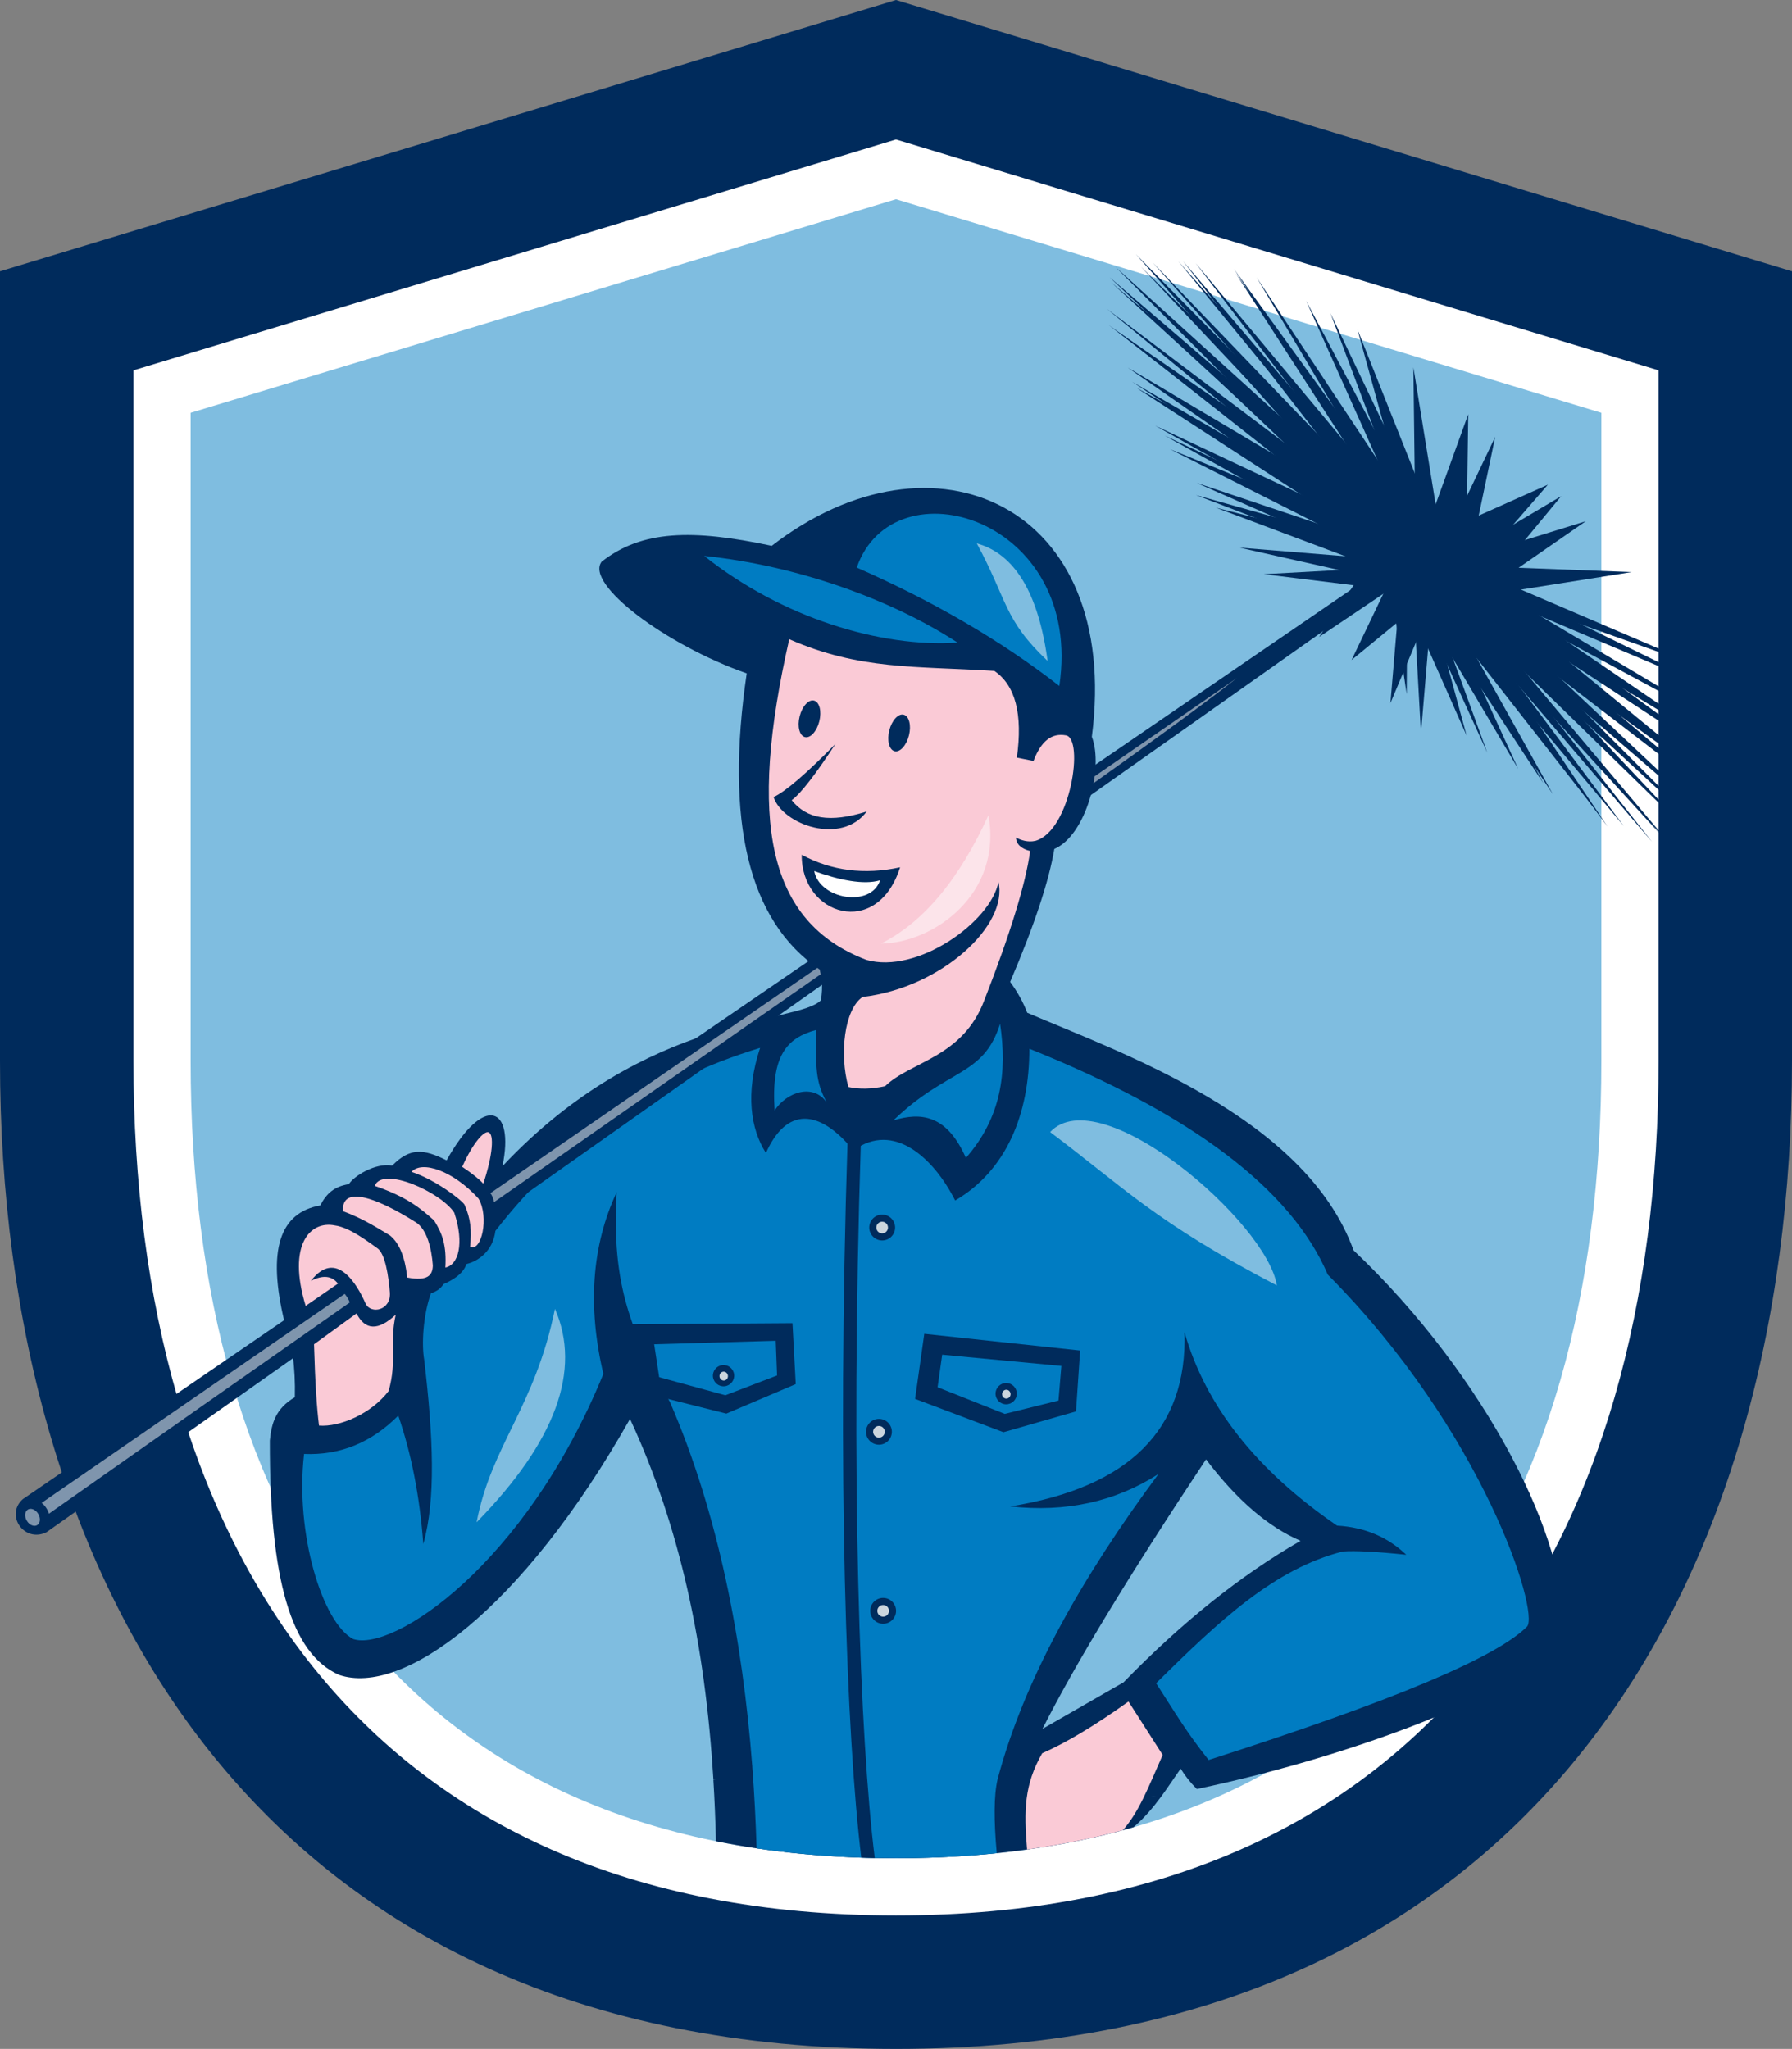
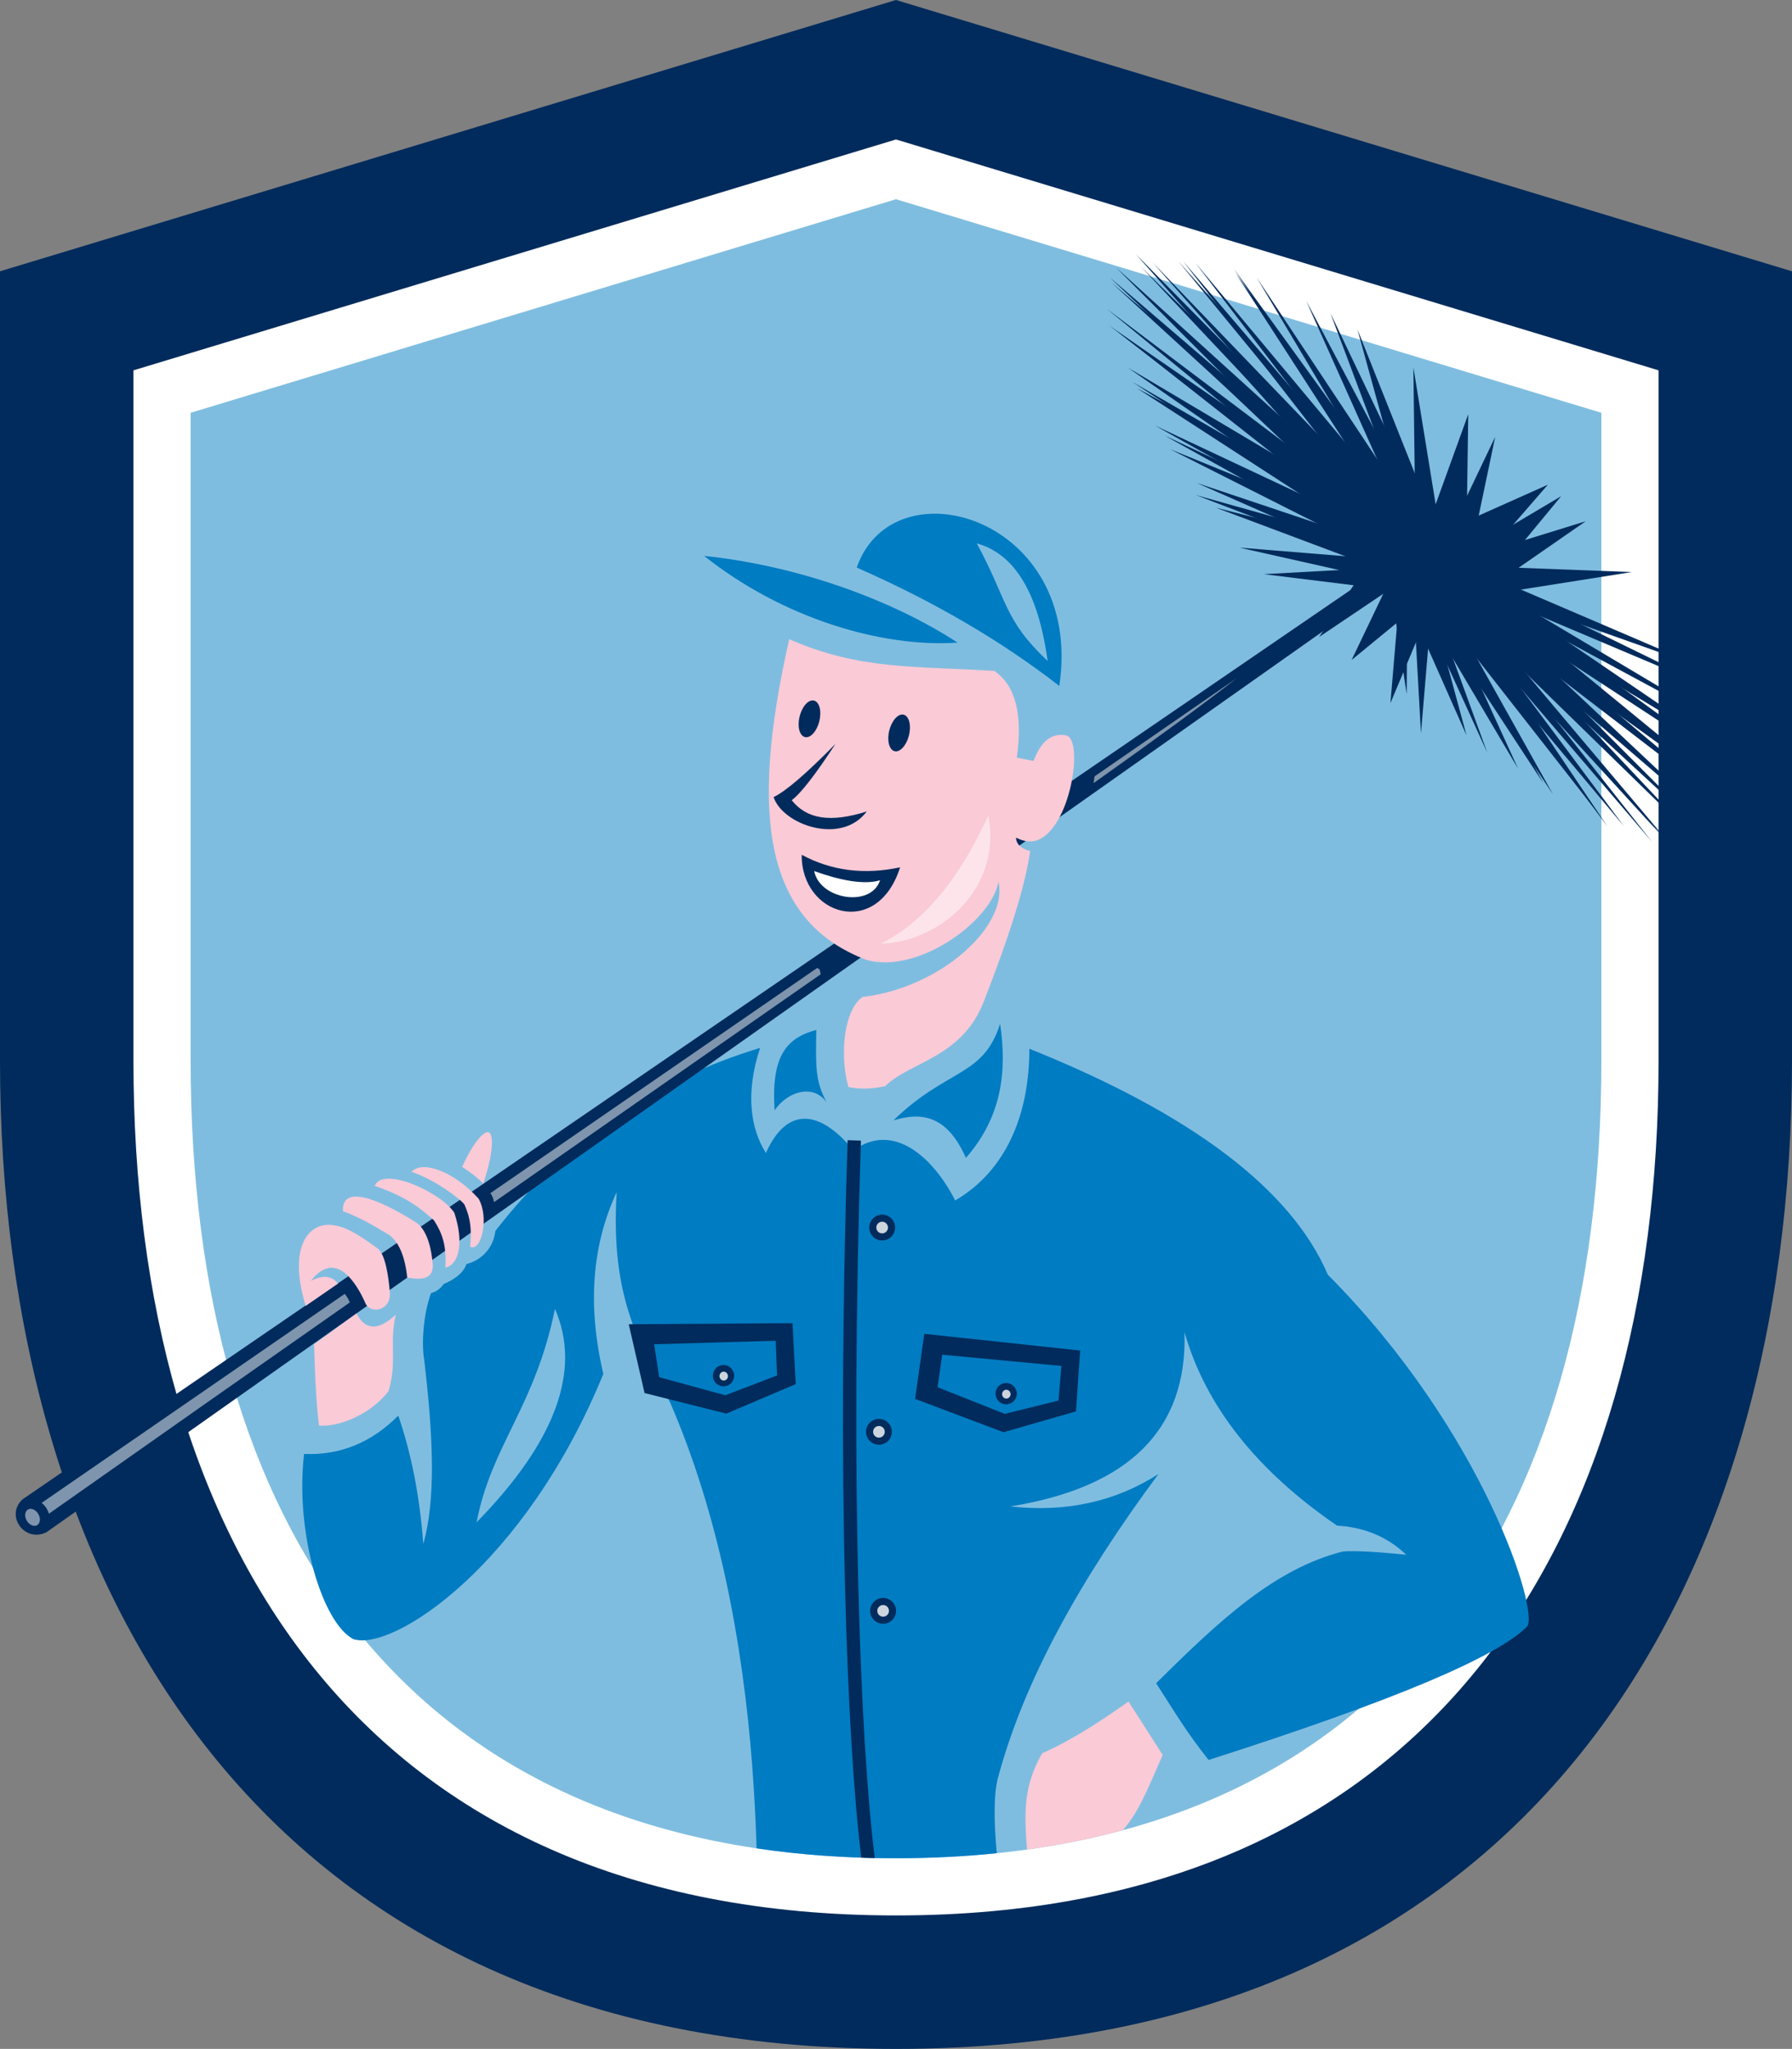
<svg xmlns="http://www.w3.org/2000/svg" viewBox="0 0 469.99 537.27">
  <rect x="0" y="0" width="469.99" height="537.27" fill="#808080" stroke="none" />
  <defs>
    <style>
      .uuid-da82af4a-484a-4a5c-bfae-78549001406a, .uuid-2172929e-786d-460f-bd6b-70d6a54905d8, .uuid-ed261299-c821-450d-a386-85a610432093, .uuid-90b59be8-785c-4c89-8373-dcb47849f14e, .uuid-c5dc0043-50d8-4169-b5e5-320cd31d5b1d, .uuid-18c87f26-76cb-49de-9bc5-565eab43cc8d, .uuid-f7dbb59c-5d15-42bd-b0ad-07bf8aa00253, .uuid-ee47f3a0-f0a8-4e55-a709-6147a284c407, .uuid-86607f38-56e7-43fa-a415-2fd99e641aea, .uuid-d9fa1c74-e887-49ff-bc57-1b24765df46d, .uuid-e155b196-62e0-4eb1-bb82-ab8231e31a0c, .uuid-f1365f23-2f01-48ed-92ab-74237d0eb5b6 {
        stroke-width: 0px;
      }

      .uuid-da82af4a-484a-4a5c-bfae-78549001406a, .uuid-ed261299-c821-450d-a386-85a610432093 {
        fill: #facad6;
      }

      .uuid-da82af4a-484a-4a5c-bfae-78549001406a, .uuid-90b59be8-785c-4c89-8373-dcb47849f14e, .uuid-18c87f26-76cb-49de-9bc5-565eab43cc8d, .uuid-f7dbb59c-5d15-42bd-b0ad-07bf8aa00253, .uuid-ee47f3a0-f0a8-4e55-a709-6147a284c407, .uuid-e155b196-62e0-4eb1-bb82-ab8231e31a0c, .uuid-f1365f23-2f01-48ed-92ab-74237d0eb5b6 {
        fill-rule: evenodd;
      }

      .uuid-2172929e-786d-460f-bd6b-70d6a54905d8, .uuid-e155b196-62e0-4eb1-bb82-ab8231e31a0c {
        fill: #007cc2;
      }

      .uuid-90b59be8-785c-4c89-8373-dcb47849f14e {
        fill: #fce4ea;
      }

      .uuid-c5dc0043-50d8-4169-b5e5-320cd31d5b1d {
        fill: #ccd5de;
      }

      .uuid-18c87f26-76cb-49de-9bc5-565eab43cc8d, .uuid-d9fa1c74-e887-49ff-bc57-1b24765df46d {
        fill: #002b5c;
      }

      .uuid-f7dbb59c-5d15-42bd-b0ad-07bf8aa00253 {
        fill: #7fbde0;
      }

      .uuid-ee47f3a0-f0a8-4e55-a709-6147a284c407 {
        fill: #fff;
      }

      .uuid-86607f38-56e7-43fa-a415-2fd99e641aea, .uuid-f1365f23-2f01-48ed-92ab-74237d0eb5b6 {
        fill: #7f95ad;
      }
    </style>
  </defs>
  <g id="uuid-648890fe-ffd0-4725-af8a-83fff44c36bf" data-name="bg">
    <path class="uuid-18c87f26-76cb-49de-9bc5-565eab43cc8d" d="m0,71.14L234.99,0l235,71.14v207.09c0,138.16-68.99,259.04-235,259.04S0,416.39,0,278.23V71.14Z" />
    <path class="uuid-ee47f3a0-f0a8-4e55-a709-6147a284c407" d="m35,278.23V97.11l199.99-60.54,200,60.54v181.12c0,126.19-59.94,224.04-200,224.04S35,404.42,35,278.23Z" />
    <path class="uuid-f7dbb59c-5d15-42bd-b0ad-07bf8aa00253" d="m234.99,487.27c129,0,185-88.04,185-209.04V108.24l-185-56L50,108.24v169.99c0,120.99,56,209.04,184.99,209.04Z" />
  </g>
  <g id="uuid-c52a2e7e-d255-4a03-bd77-433ca94176e6" data-name="Foreground">
-     <path class="uuid-d9fa1c74-e887-49ff-bc57-1b24765df46d" d="m187.77,482.81c-.13-5.47-.35-10.86-.68-16.14,27.02-2.83,66.14-1.32,117.37,4.55-2.04,2.76-4.28,5.43-7.17,7.92-18.5,5.31-39.23,8.13-62.29,8.13-16.99,0-32.72-1.53-47.22-4.46Z" />
-     <path class="uuid-18c87f26-76cb-49de-9bc5-565eab43cc8d" d="m316.31,382.67c-20.14,30.34-34.44,53.9-42.9,70.68l21.27-12.21c15.38-15.8,30.85-28.17,46.42-37.1-8.53-3.65-16.79-10.78-24.79-21.36Zm-6.67,81.12c-1.75,2.5-3.37,4.97-5.14,7.38l-117.4-4.55c-2.15-35.07-8.69-66.15-21.87-94.55-28.42,50.29-59.69,72.81-76.31,67.12-12.62-5.59-18.23-25.05-18.15-61.44.44-4.59,1.55-8.42,6.56-11.37.18-7.87-.73-14.46-2.73-19.79-4.54-18.79-1.26-28.6,9.4-30.5,1.62-3.13,3.66-4.97,7.49-5.58,1.31-2.08,6.83-5.63,11.37-4.87,4.56-4.6,8.04-4.51,14.27-1.37,9.78-17.57,17.93-14.21,14.65,1.53,38.04-40.45,77.4-37.17,83.52-43.51.62-3.8.15-6.06-.33-8.09-18.8-12.69-24.81-39-19.13-77.62-21.21-7.43-42.55-23.47-38.04-29.3,10.52-8.24,23.64-8.61,44.6-4.15,42.42-32.8,91.83-10.71,83.96,50.07,3.17,8.2-1.49,25.85-9.84,29.41-1.42,8.5-5.28,20.13-11.59,34.87,1.9,2.57,3.4,5.26,4.48,8.09,24.49,10.5,72.92,27.33,85.6,62.31,34.8,32.97,56.76,76.93,54.66,99.26-2.62,14.21-53.7,33.18-95.77,41.98-1.65-1.63-3.07-3.41-4.26-5.36Z" />
    <path class="uuid-e155b196-62e0-4eb1-bb82-ab8231e31a0c" d="m303.85,386.5c-20.27,27.31-35.35,54.14-42.2,80.02l-64.35-3.32c-2.55-33.3-8.96-66.36-21.57-95.5-10.06-18.37-15.44-30.5-13.99-55.1-6.52,13.98-7.69,29.87-3.5,47.67-20.55,50.29-55.26,72.94-65.59,69.53-8.09-4.21-15.31-27.77-12.9-48.54,9.43.39,17.66-2.96,24.71-10.06,3.45,10.06,5.64,21.28,6.56,33.67,3.3-11.64,2.64-28,.22-48.43-.66-3.72-.34-11.46,1.8-17.35,1.48-.38,2.71-1.39,3.28-2.38,1.96-.79,5.19-2.57,6.01-5.25,3.01-.71,6.94-3.33,7.6-8.69,18.73-24.11,41.8-39.59,69.42-47.99-3.94,11.92-2.47,21.3,1.53,27.55,5.39-12.04,13.92-11.67,22.96-.66,10.57-7.76,21.1,2.08,26.67,13.12,13.29-7.74,19.48-22.46,19.46-39.79,42.59,17.1,68.69,36.85,78.28,59.25,40.89,41.11,55.54,88.55,52.26,92.27-7.96,7.98-34.63,19.34-83.52,34.98-5.79-7.27-8.49-11.94-13.77-20.12,16.6-16.45,31.03-30,48.98-34.55,3.3-.24,8.84.05,16.62.87-4.85-4.67-10.9-7.22-18.15-7.65-21.14-14.48-34.48-31.39-40.01-50.73.79,25.45-14.45,40.68-45.7,45.7,14.6,1.61,27.57-1.23,38.92-8.53Z" />
    <path class="uuid-18c87f26-76cb-49de-9bc5-565eab43cc8d" d="m6.05,393.06l369.51-252.97,2.19,3.72L12.17,401.8c-5.9,2.84-10.93-4.59-6.12-8.75Z" />
    <path class="uuid-da82af4a-484a-4a5c-bfae-78549001406a" d="m206.99,167.63c-10.83,47.58-5.79,74.12,20.22,84.07,13.34,3.83,32.69-9.95,34.66-20.44,2.62,11.37-14.89,27.71-35.64,30.17-4.82,3.24-6.12,15.09-3.72,23.61,2.9.62,6.11.55,9.62-.22,6.78-6.56,20.33-7.43,26.02-22.52,6.84-17.52,10.85-30.56,12.03-39.14-2.37-.61-3.61-1.77-3.72-3.5,1.25.6,3.06,1.31,5.14.82,9.29-2.73,12.79-26.95,7.93-27.66-3.66-.66-6.47,1.44-8.47,6.72l-4.37-.87c1.59-11.39-.38-18.97-5.9-22.74-20.77-1.31-35.28-.2-53.79-8.31Z" />
    <path class="uuid-e155b196-62e0-4eb1-bb82-ab8231e31a0c" d="m262.3,268.43c-4.37,13.99-13.78,11.59-27.99,25.36,7.22-2.19,13.99-1.53,19.02,9.84,9.32-10.62,10.86-22.5,8.96-35.2Z" />
    <path class="uuid-e155b196-62e0-4eb1-bb82-ab8231e31a0c" d="m214.09,270.07c-.14,9.66-.32,13.37,2.73,19.02-3.5-5.03-10.39-2.84-13.66,2.08-.97-14.34,3.17-19.02,10.93-21.1Z" />
    <path class="uuid-e155b196-62e0-4eb1-bb82-ab8231e31a0c" d="m184.68,145.77c20.33,16.18,46.31,24.11,66.47,22.74-17.36-11.31-42-20.2-66.47-22.74Z" />
    <path class="uuid-e155b196-62e0-4eb1-bb82-ab8231e31a0c" d="m224.7,148.83c20.3,8.93,38.01,19.28,53.13,31.05,6.56-44.17-43.51-58.82-53.13-31.05Z" />
    <path class="uuid-da82af4a-484a-4a5c-bfae-78549001406a" d="m83.67,373.82c5.45.42,13.67-3.06,18.26-9.07,2.3-8.2.12-12.18,1.86-20.01-4.58,4.25-8.01,4.15-10.28-.33l-11.15,8.09c.29,10.06.73,16.8,1.31,21.32Z" />
    <path class="uuid-da82af4a-484a-4a5c-bfae-78549001406a" d="m80.17,342.44c-4.92-16.18,1.27-22.41,7.65-21.1,3.94.51,8.91,4.43,11.04,5.9,2.19,1.31,3.06,7.54,3.39,11.7.33,4.7-4.92,5.74-6.34,2.95-2.24-5.14-7.76-14.54-14.38-6.01,3.13-1.6,5.5-1.37,7.11.71l-8.47,5.85Z" />
    <path class="uuid-da82af4a-484a-4a5c-bfae-78549001406a" d="m102.26,323.96c1.97,1.58,3.88,4.7,4.54,11.04,5.47,1.04,6.67-.66,6.72-3.17-.33-4.54-1.55-9.38-4.37-11.26-11.26-7.11-19.62-9.51-19.19-2.95,5.51,1.96,10.19,5.13,12.3,6.34Z" />
    <path class="uuid-da82af4a-484a-4a5c-bfae-78549001406a" d="m107.94,307.29c6.18,2.02,13.01,7.27,13.88,8.58,1.71,3.89,1.86,6.72,1.48,11.04,2.95,1.53,5.08-7.76,2.19-12.63-6.61-7.27-14.81-10.06-17.55-7Z" />
    <path class="uuid-da82af4a-484a-4a5c-bfae-78549001406a" d="m121.22,305.98c2.73,1.79,5.08,3.77,5.52,4.43,2.51-7.43,2.91-13.05,1.37-13.5-1.15-.38-4.01,2.62-6.89,9.07Z" />
    <polygon class="uuid-18c87f26-76cb-49de-9bc5-565eab43cc8d" points="242.41 349.76 283.29 354.14 282.2 370.1 263.18 375.56 240 366.82 242.41 349.76" />
    <polygon class="uuid-e155b196-62e0-4eb1-bb82-ab8231e31a0c" points="247.11 355.23 278.37 358.18 277.61 367.26 263.51 370.75 245.9 363.76 247.11 355.23" />
    <path class="uuid-d9fa1c74-e887-49ff-bc57-1b24765df46d" d="m261.1,365.45c0-1.54,1.25-2.79,2.79-2.79s2.79,1.25,2.79,2.79-1.25,2.79-2.79,2.79-2.79-1.25-2.79-2.79Z" />
    <path class="uuid-c5dc0043-50d8-4169-b5e5-320cd31d5b1d" d="m262.82,365.58c0-.64.5-1.16,1.11-1.16s1.11.52,1.11,1.16-.5,1.16-1.11,1.16-1.11-.52-1.11-1.16Z" />
    <polygon class="uuid-18c87f26-76cb-49de-9bc5-565eab43cc8d" points="164.9 347.25 207.84 346.96 208.7 362.94 190.49 370.68 169.05 365.29 164.9 347.25" />
    <polygon class="uuid-e155b196-62e0-4eb1-bb82-ab8231e31a0c" points="171.57 352.5 203.45 351.58 203.8 360.68 190.23 365.87 172.88 361.13 171.57 352.5" />
    <path class="uuid-d9fa1c74-e887-49ff-bc57-1b24765df46d" d="m186.99,361.07c-.19-1.53.9-2.92,2.43-3.11,1.53-.19,2.92.9,3.11,2.43.19,1.53-.9,2.92-2.43,3.11-1.53.19-2.92-.9-3.11-2.43Z" />
    <path class="uuid-c5dc0043-50d8-4169-b5e5-320cd31d5b1d" d="m188.71,360.98c-.08-.64.35-1.21.96-1.29.61-.07,1.16.38,1.24,1.02.08.64-.35,1.21-.96,1.29-.61.08-1.16-.38-1.24-1.02Z" />
    <path class="uuid-d9fa1c74-e887-49ff-bc57-1b24765df46d" d="m227.98,321.89c0-1.87,1.52-3.39,3.39-3.39s3.39,1.52,3.39,3.39-1.52,3.39-3.39,3.39-3.39-1.52-3.39-3.39Z" />
    <path class="uuid-c5dc0043-50d8-4169-b5e5-320cd31d5b1d" d="m229.83,321.89c0-.84.69-1.53,1.53-1.53s1.53.69,1.53,1.53-.69,1.53-1.53,1.53-1.53-.69-1.53-1.53Z" />
    <path class="uuid-d9fa1c74-e887-49ff-bc57-1b24765df46d" d="m227.13,375.45c0-1.87,1.52-3.39,3.39-3.39s3.39,1.52,3.39,3.39-1.52,3.39-3.39,3.39-3.39-1.52-3.39-3.39Z" />
    <path class="uuid-c5dc0043-50d8-4169-b5e5-320cd31d5b1d" d="m228.99,375.45c0-.85.69-1.53,1.53-1.53s1.53.68,1.53,1.53-.69,1.53-1.53,1.53-1.53-.68-1.53-1.53Z" />
    <path class="uuid-d9fa1c74-e887-49ff-bc57-1b24765df46d" d="m228.23,422.4c0-1.87,1.52-3.39,3.39-3.39s3.39,1.52,3.39,3.39-1.52,3.39-3.39,3.39-3.39-1.52-3.39-3.39Z" />
    <path class="uuid-c5dc0043-50d8-4169-b5e5-320cd31d5b1d" d="m230.09,422.4c0-.85.69-1.53,1.53-1.53s1.53.68,1.53,1.53-.68,1.53-1.53,1.53-1.53-.68-1.53-1.53Z" />
    <path class="uuid-f1365f23-2f01-48ed-92ab-74237d0eb5b6" d="m91.73,341.54c-24.5,17.14-50.8,35.59-78.9,55.39-.39-1.21-1.03-2.15-1.91-2.84l79.5-54.81c.69.89,1.13,1.64,1.31,2.26Z" />
    <path class="uuid-f1365f23-2f01-48ed-92ab-74237d0eb5b6" d="m214.98,254.22l.26,1.26c-24.58,17.11-53.7,37.44-85.68,59.75-.14-.96-.57-1.94-.96-2.35l85.75-59.08.63.43Z" />
    <path class="uuid-f1365f23-2f01-48ed-92ab-74237d0eb5b6" d="m287.09,203.57l37.31-25.77c-8.32,6.52-20.79,15.63-37.59,27.56l.27-1.78Z" />
    <path class="uuid-86607f38-56e7-43fa-a415-2fd99e641aea" d="m7.04,398.78c-.68-1.12-.55-2.44.27-2.94.83-.5,2.05.01,2.72,1.14.68,1.13.55,2.44-.27,2.94-.83.5-2.05-.01-2.72-1.14Z" />
    <path class="uuid-d9fa1c74-e887-49ff-bc57-1b24765df46d" d="m233.23,191.55c.66-2.64,2.35-4.5,3.77-4.14,1.43.36,2.05,2.79,1.39,5.43-.66,2.64-2.35,4.5-3.77,4.14-1.42-.36-2.05-2.79-1.39-5.43Z" />
    <path class="uuid-d9fa1c74-e887-49ff-bc57-1b24765df46d" d="m209.72,187.85c.66-2.64,2.35-4.5,3.77-4.14,1.43.36,2.05,2.79,1.39,5.43-.66,2.64-2.35,4.5-3.77,4.14-1.43-.36-2.05-2.79-1.39-5.43Z" />
    <path class="uuid-18c87f26-76cb-49de-9bc5-565eab43cc8d" d="m219.12,195.07c-7.67,7.81-13.08,12.46-16.23,13.94,2.38,7.25,17.77,12.74,24.43,3.77-9.67,3.07-15.79,1.94-19.68-2.95,2.37-1.75,6.19-6.67,11.48-14.76Z" />
    <path class="uuid-18c87f26-76cb-49de-9bc5-565eab43cc8d" d="m210.27,224.15c7.81,4.2,16.41,5.29,25.8,3.28-6.01,18.91-25.98,12.57-25.8-3.28Z" />
    <path class="uuid-ee47f3a0-f0a8-4e55-a709-6147a284c407" d="m213.55,228.42c6.45,2.33,13.01,3.71,17.27,2.4-2.41,7.32-15.9,4.99-17.27-2.4Z" />
    <path class="uuid-da82af4a-484a-4a5c-bfae-78549001406a" d="m98.27,310.96c8.72,2.99,12.23,6.09,15.58,9.07,2.23,3.52,3.29,6.69,2.95,12.35,3.44-.66,5.03-6.29,2.35-14.37-3.39-5.3-18.75-12.35-20.88-7.05Z" />
-     <path class="uuid-f7dbb59c-5d15-42bd-b0ad-07bf8aa00253" d="m275.42,296.85c13.12-13.99,56.85,23.61,59.47,40.23-31.92-16.62-40.23-25.8-59.47-40.23Z" />
    <path class="uuid-f7dbb59c-5d15-42bd-b0ad-07bf8aa00253" d="m145.55,343.21c7.02,16.13.17,34.79-20.55,55.97,3.85-20.19,15.31-30.17,20.55-55.97Z" />
    <path class="uuid-f7dbb59c-5d15-42bd-b0ad-07bf8aa00253" d="m256.18,142.49c9.97,2.75,16.16,13.03,18.58,30.83-11.55-10.86-10.5-15.96-18.58-30.83Z" />
    <path class="uuid-90b59be8-785c-4c89-8373-dcb47849f14e" d="m259.24,213.77c3.72,20.55-14.25,33.5-28.21,33.67,11.09-5.52,20.5-16.75,28.21-33.67Z" />
    <path class="uuid-90b59be8-785c-4c89-8373-dcb47849f14e" d="m295.32,460.18c1.02,7.18-5.39,13.67-19.24,19.46,3.73-8.77,12.68-12.24,19.24-19.46Z" />
    <g>
      <polygon class="uuid-18c87f26-76cb-49de-9bc5-565eab43cc8d" points="331.46 150.56 361.04 148.94 318.88 133.12 355.9 142.54 306.86 117.78 350.03 135.4 298.09 101.73 344.92 127.11 290.79 85.25 344.08 122.99 291.02 72.71 347.42 121.11 299.29 70 356.26 125.99 309.09 68.56 360.44 126.33 323.63 70.52 367.16 130.68 348.93 82.11 374.95 136.61 385.08 108.61 384.56 144.87 409.45 130.11 391.75 151.54 447.13 175.27 393.39 156.19 457.2 199.66 397.12 163.26 456.84 210.73 395.21 166.26 448.13 219.23 394.22 169.47 438.53 221.94 389.93 168.51 425.88 216.61 384.21 166.9 404.76 205.36 378.27 164.98 390.08 197.39 374.01 162.12 364.67 184.37 367.15 154.97 331.46 150.56" />
      <polygon class="uuid-18c87f26-76cb-49de-9bc5-565eab43cc8d" points="325.08 143.6 358.52 146.32 313.87 126.64 353.81 140.03 302.94 111.6 348.42 132.99 295.77 96.38 344.06 125.04 290.32 81 343.81 121.34 292.66 70.1 347.85 120.16 302.38 68.9 356.95 125.66 313.6 69.02 361.59 126.53 329.58 72.76 368.39 131.26 356.02 86.39 378.58 142.98 392.15 114.54 385.55 146.06 415.9 136.68 392.51 152.88 450.66 181.3 393.57 157.16 457.9 203.96 396.59 163.85 455.66 213.56 393.95 166.19 444.49 219.75 392.3 168.85 433.28 220.76 387.65 167.41 419.98 214.35 381.51 165.21 398.17 201.59 375.17 162.71 372.68 192.29 370.86 159.62 354.48 173.07 364.36 152.43 325.08 143.6" />
      <polygon class="uuid-18c87f26-76cb-49de-9bc5-565eab43cc8d" points="313.63 129.81 353.98 141.13 305.41 114.2 350.25 135.18 296.89 100.09 345.92 128.5 293.07 86.89 343.17 121.44 291.43 74.05 344.08 118.64 297.92 66.68 349.46 118.9 310.3 68.5 358.87 125.48 324.11 71.71 364.31 127.42 342.58 78.91 371.14 132.79 370.69 96.32 377.74 139.7 405.96 127.1 387.41 148.47 427.95 150.01 393.74 155.42 456.08 192.54 393.64 158.87 457.53 211.24 395.15 164.63 451.6 217.68 391.12 165.62 435.77 219.12 388.2 167.12 421.61 216.75 382.95 164.76 407.32 208.33 376.1 161.44 384.64 192.86 369.11 157.83 368.93 182.02 364.82 154.35 345.98 167.02 359.16 147.25 313.63 129.81" />
    </g>
    <path class="uuid-2172929e-786d-460f-bd6b-70d6a54905d8" d="m198.43,484.68c-.22-7.13-.58-14.28-1.13-21.43,20.89-15.23,42.34-14.12,64.34,3.32-1,4.2-.99,10.83-.22,19.38-8.44.87-17.25,1.32-26.42,1.32-12.91,0-25.1-.88-36.56-2.59Z" />
    <path class="uuid-d9fa1c74-e887-49ff-bc57-1b24765df46d" d="m225.79,299.09c-2.85,89.03-.23,157.22,3.63,188.12-1.18-.02-2.36-.06-3.53-.09-3.87-31.57-6.43-99.74-3.59-188.14l3.5.11Z" />
    <path class="uuid-ed261299-c821-450d-a386-85a610432093" d="m295.98,446.19l8.96,13.99c-3.97,8.98-6.18,14.86-10.44,19.73-7.97,2.16-16.34,3.86-25.13,5.08-.87-10.3-.73-17.06,3.97-25.25,6.22-2.71,13.77-7.23,22.63-13.56Z" />
  </g>
</svg>